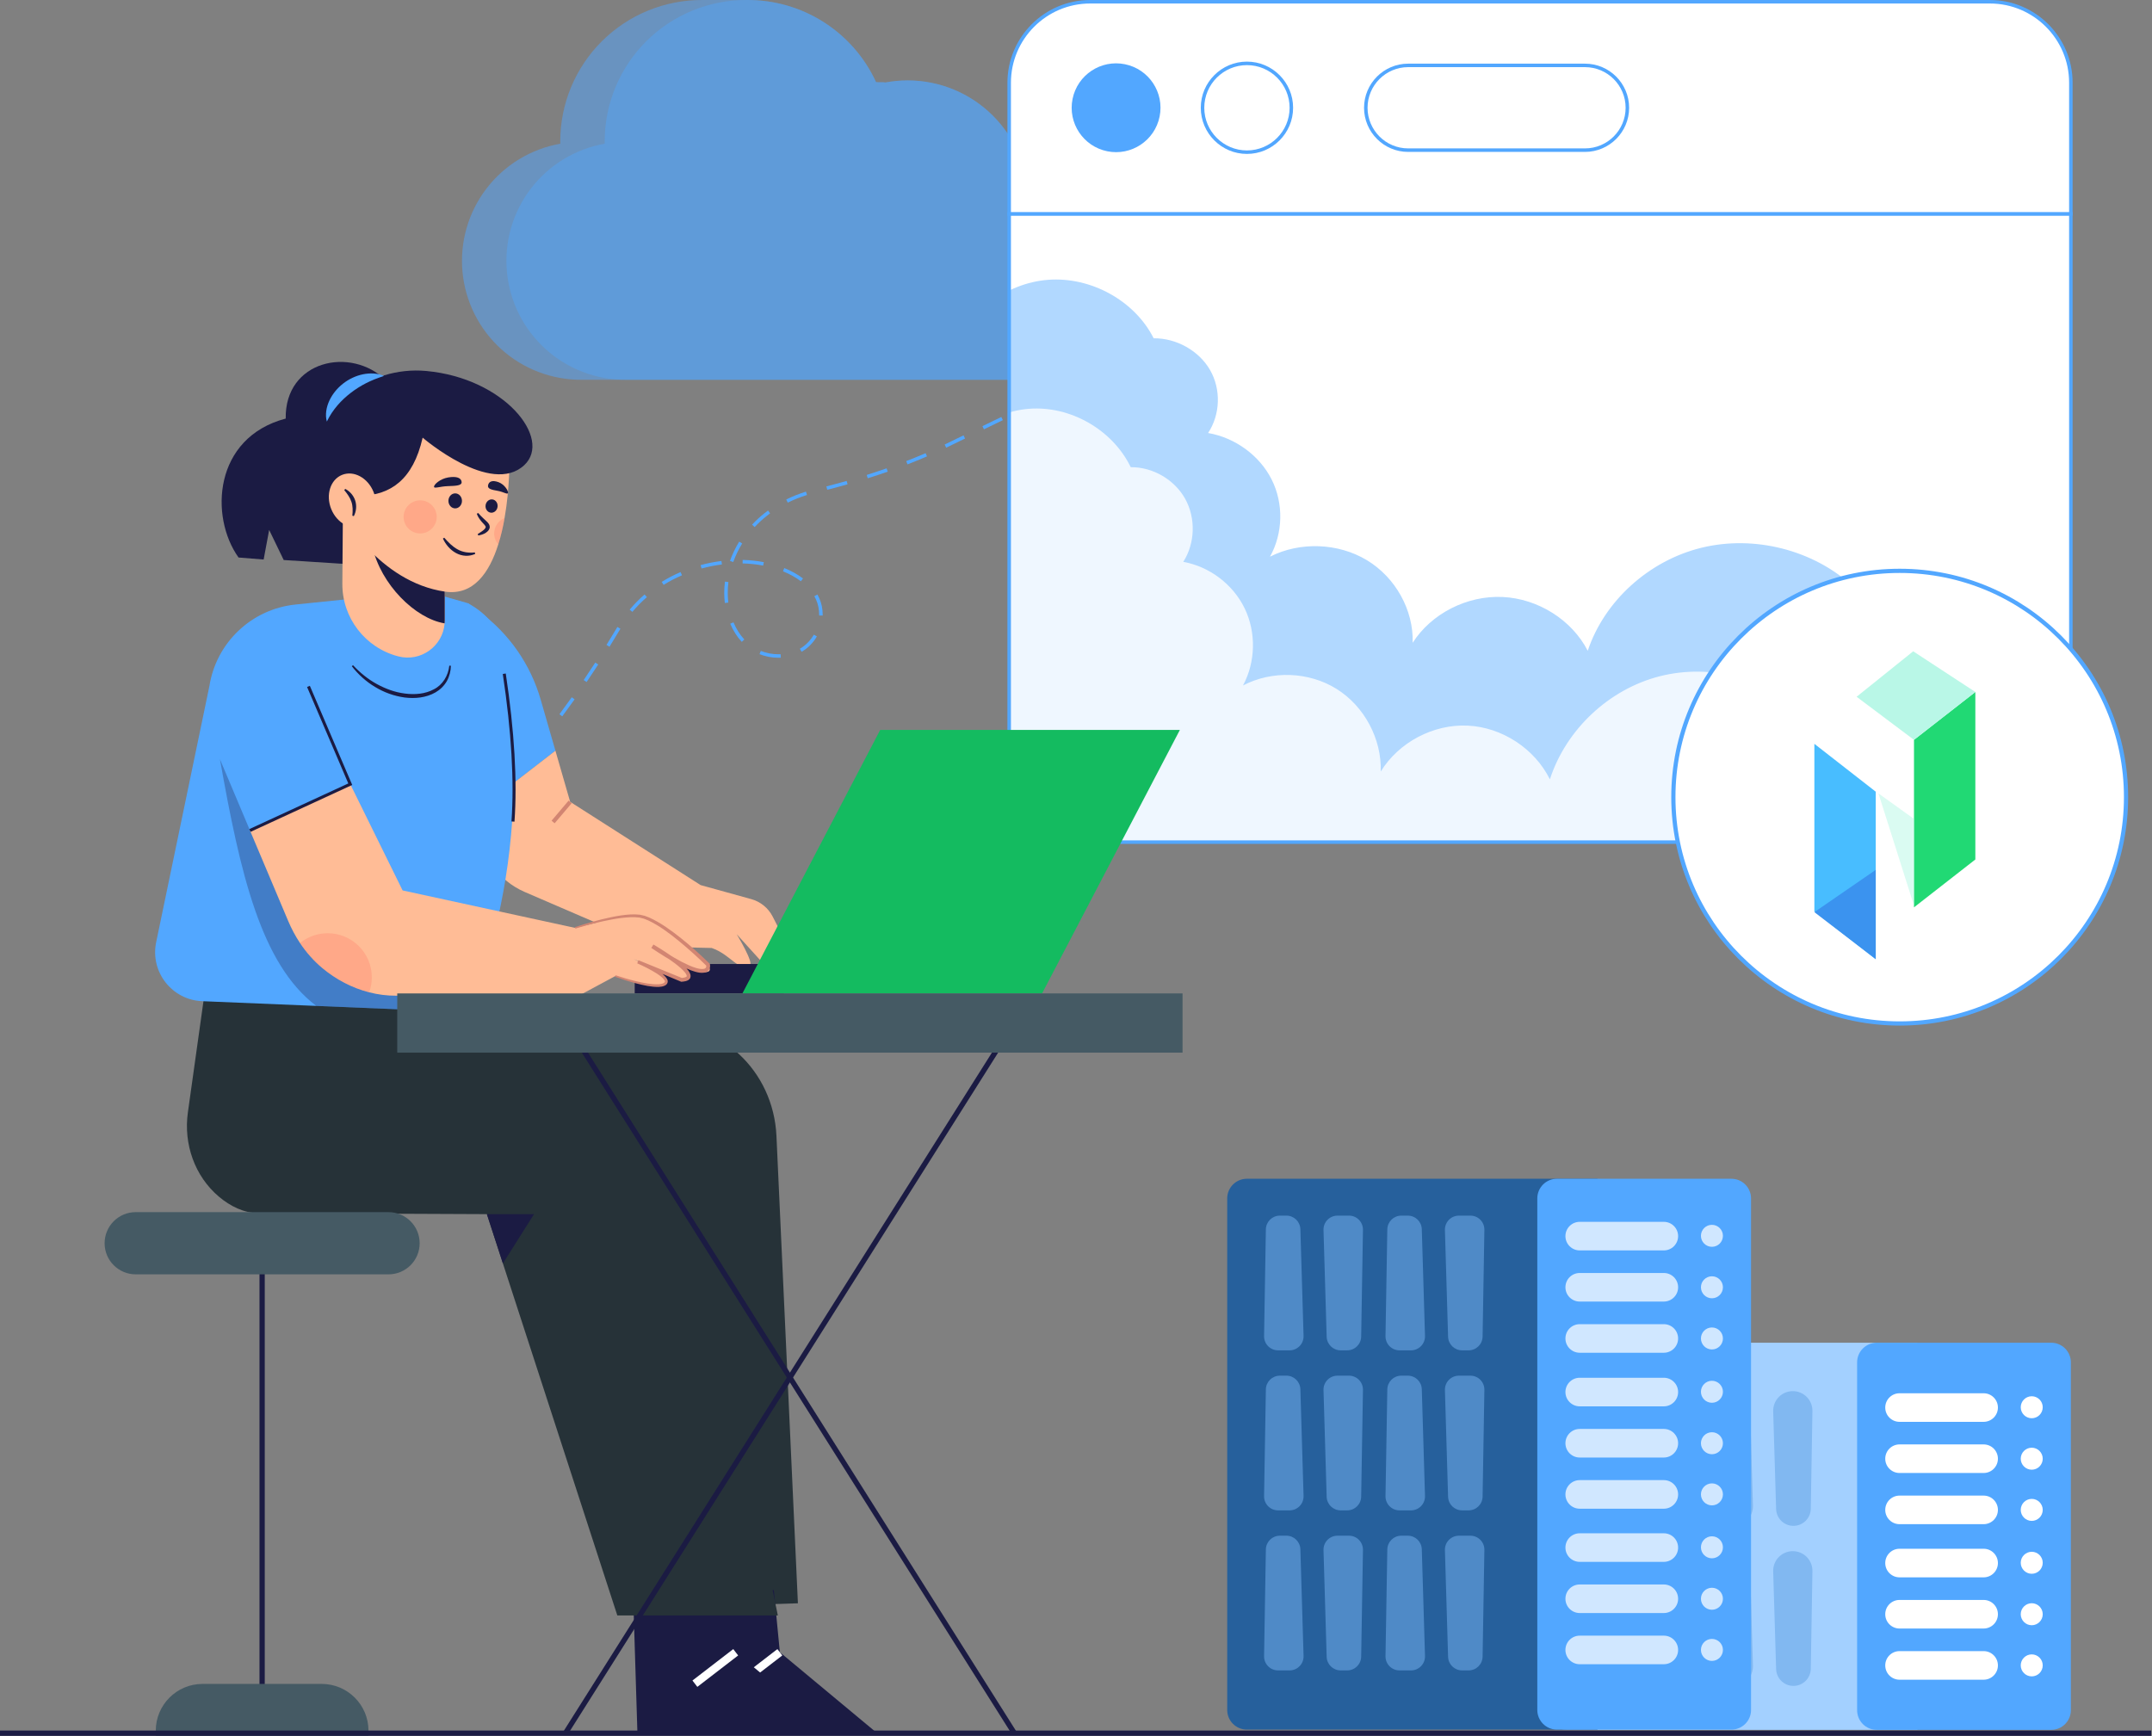
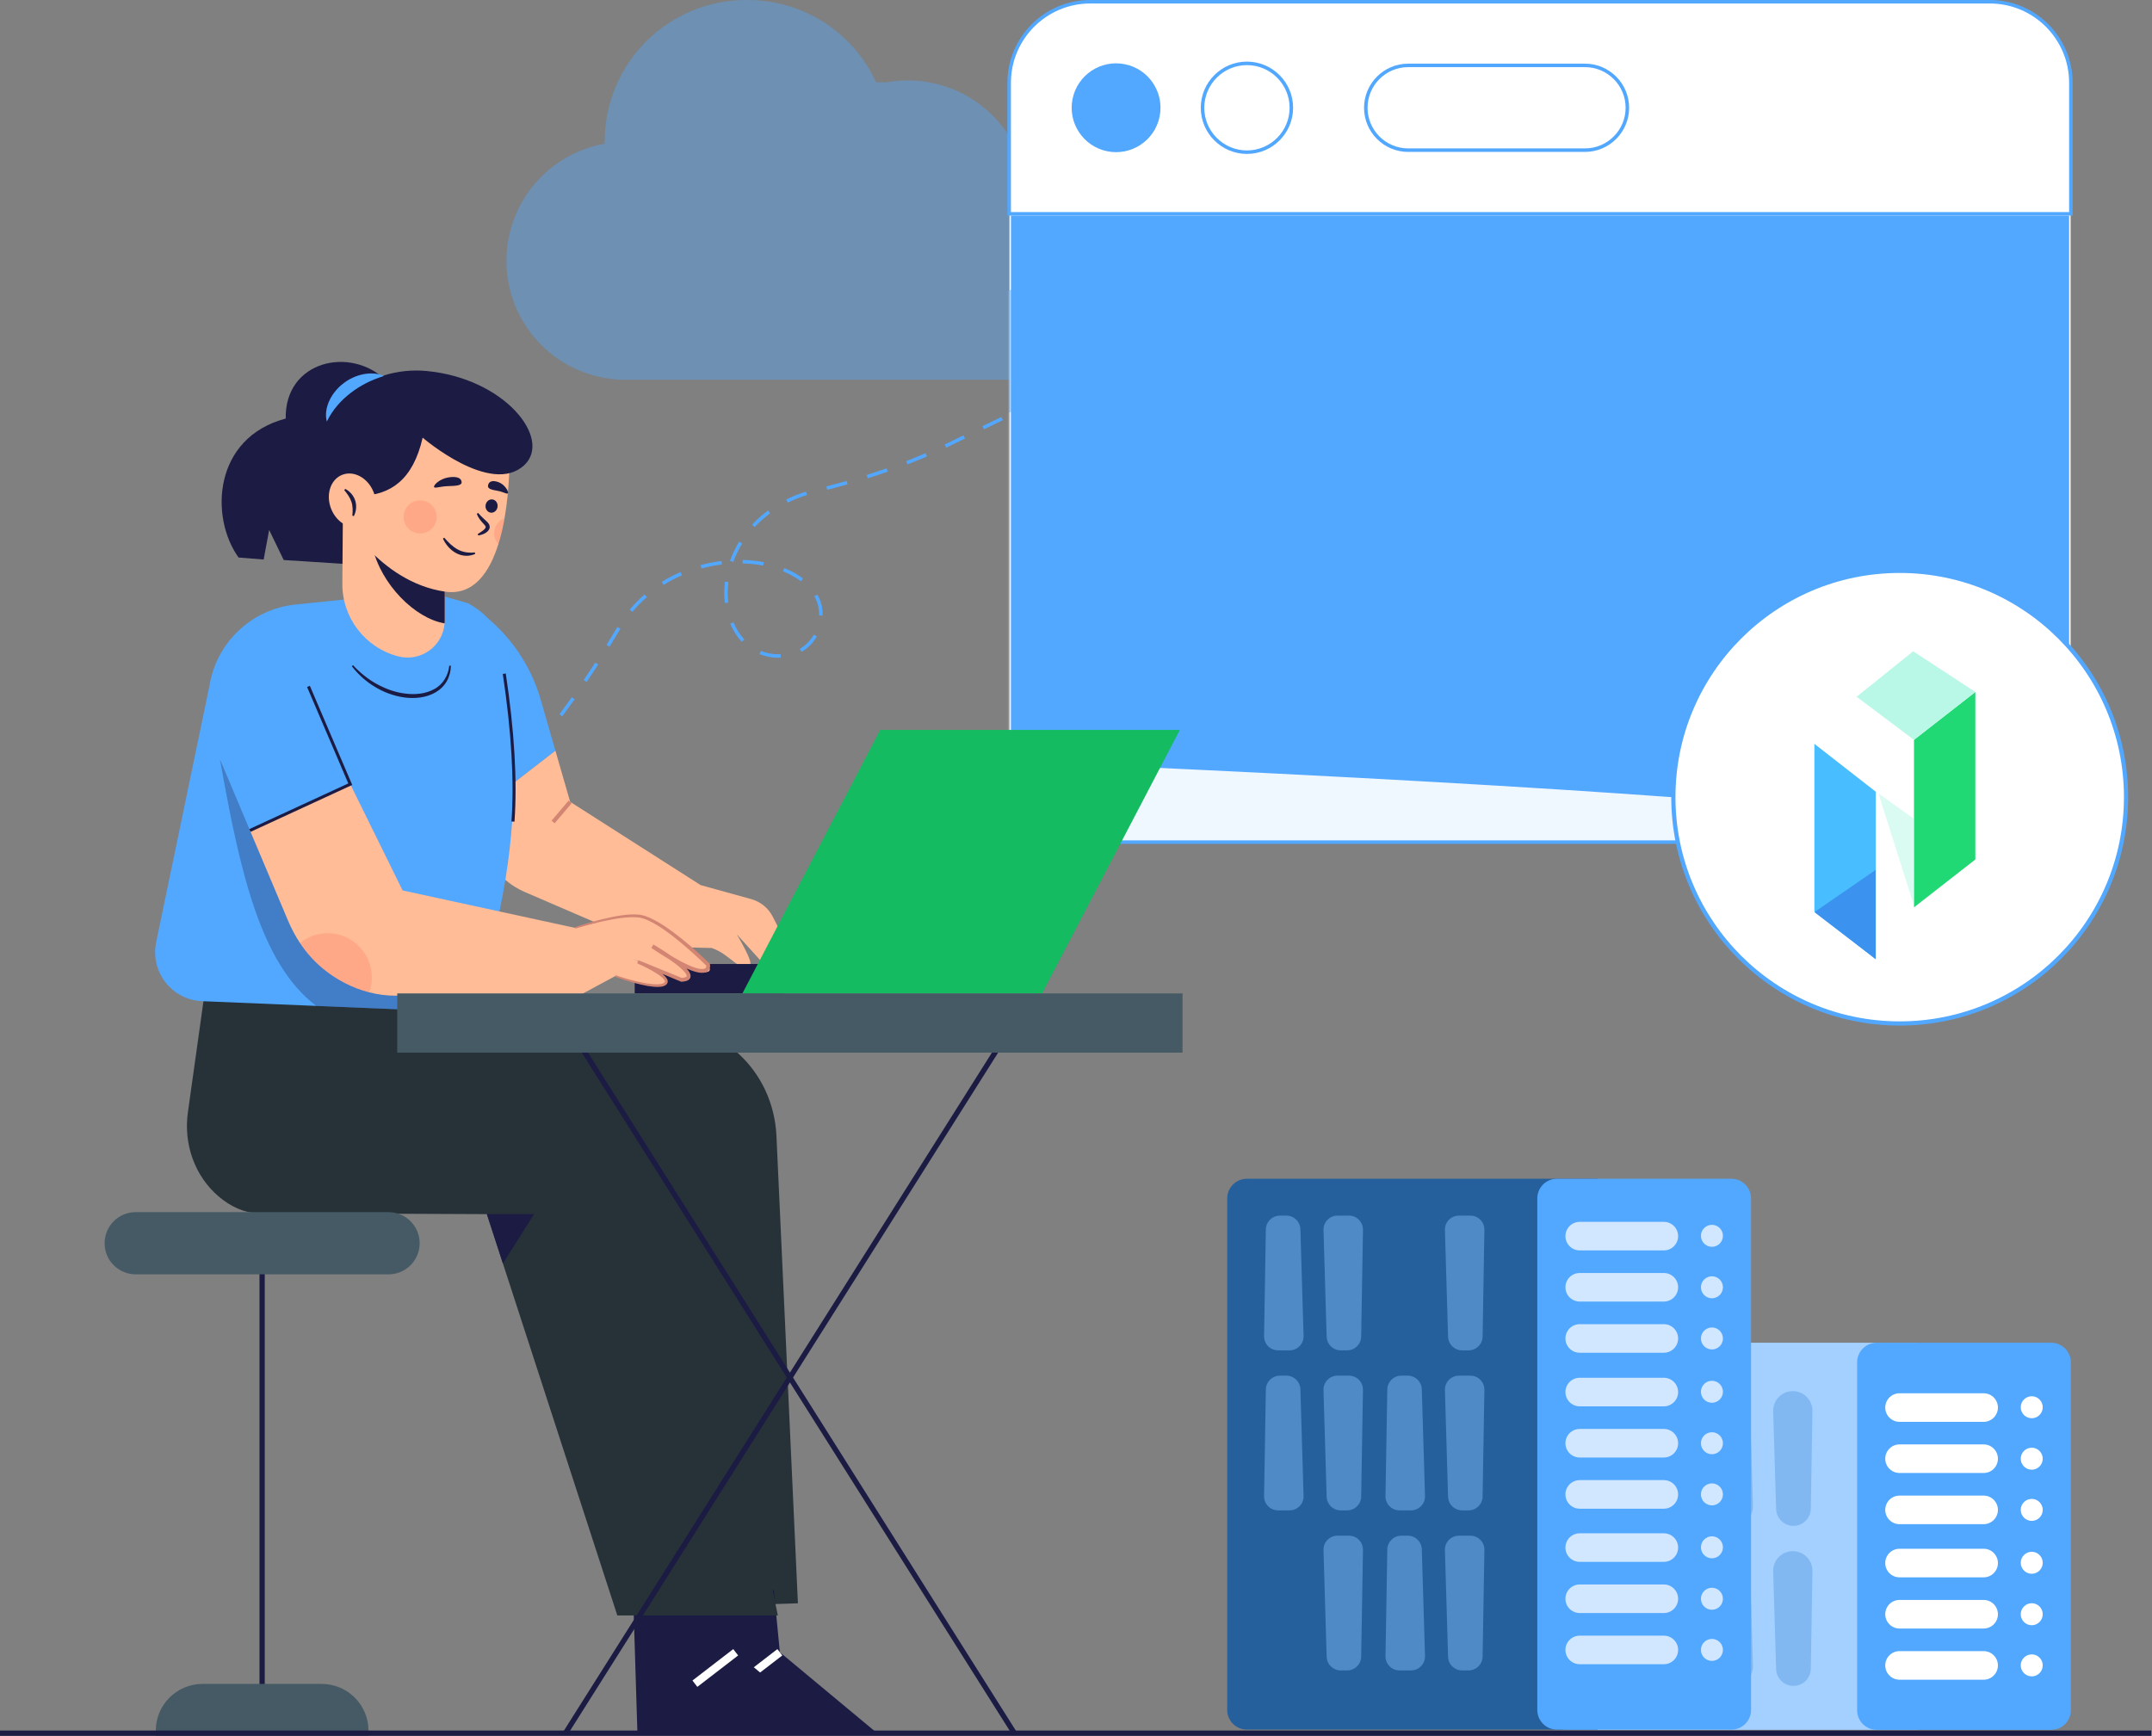
<svg xmlns="http://www.w3.org/2000/svg" width="1537" height="1240" viewBox="0 0 1537 1240" fill="none">
  <rect x="0" y="0" width="1537" height="1240" fill="#808080" stroke="none" />
-   <path opacity="0.5" d="M732.464 161.621C733.732 155.663 734.37 149.588 734.369 143.497C734.369 132.195 732.143 121.004 727.818 110.562C723.493 100.121 717.153 90.633 709.162 82.642C701.17 74.65 691.683 68.311 681.241 63.986C670.8 59.661 659.609 57.435 648.307 57.435C642.973 57.441 637.65 57.933 632.405 58.907C630.212 58.503 627.99 58.907 625.71 58.647C617.598 41.022 604.572 26.114 588.195 15.711C571.818 5.308 552.786 -0.146 533.385 0.003H501.639C488.352 -0.062 475.183 2.496 462.886 7.529C450.589 12.562 439.406 19.971 429.978 29.333C420.549 38.695 413.06 49.825 407.939 62.085C402.819 74.346 400.167 87.496 400.137 100.783C400.137 101.534 400.137 101.909 400.137 102.659C379.142 106.367 360.309 117.833 347.374 134.78C334.439 151.728 328.348 172.919 330.31 194.148C332.272 215.377 342.143 235.093 357.965 249.383C373.787 263.673 394.403 271.493 415.722 271.29H727.413C741.956 271.952 756.167 266.81 766.918 256.995C777.67 247.179 784.082 233.495 784.744 218.952C785.406 204.409 780.264 190.198 770.449 179.447C760.634 168.695 746.949 162.283 732.406 161.621H732.464Z" fill="#52A7FF" />
  <path opacity="0.4" d="M732.462 161.621C733.73 155.663 734.368 149.588 734.366 143.497C734.366 132.195 732.14 121.004 727.815 110.562C723.49 100.121 717.151 90.633 709.16 82.642C701.168 74.65 691.681 68.311 681.239 63.986C670.798 59.661 659.607 57.435 648.305 57.435C642.971 57.441 637.648 57.933 632.403 58.907C630.21 58.503 627.987 58.907 625.707 58.647C617.596 41.022 604.57 26.114 588.193 15.711C571.816 5.308 552.784 -0.146 533.383 0.003V0.003C520.096 -0.062 506.927 2.496 494.63 7.529C482.334 12.562 471.15 19.971 461.722 29.333C452.293 38.695 444.804 49.825 439.683 62.085C434.563 74.346 431.912 87.496 431.881 100.783C431.881 101.534 431.881 101.909 431.881 102.659C410.886 106.367 392.053 117.833 379.118 134.78C366.183 151.728 360.092 172.919 362.054 194.148C364.016 215.377 373.887 235.093 389.709 249.383C405.531 263.673 426.147 271.493 447.466 271.29H727.411C741.954 271.952 756.165 266.81 766.916 256.995C777.668 247.179 784.08 233.495 784.742 218.952C785.404 204.409 780.262 190.198 770.447 179.447C760.631 168.695 746.947 162.283 732.404 161.621H732.462Z" fill="#52A7FF" />
  <path d="M320.91 600.57L319.18 598.76L330.03 588.41L331.76 590.22L320.91 600.57ZM342.58 579.8L340.82 578.02C344.35 574.55 347.88 570.97 351.34 567.37L353.14 569.1C349.67 572.71 346.12 576.31 342.58 579.8ZM363.41 558.12L361.56 556.44C364.88 552.8 368.22 549.03 371.49 545.24L373.38 546.88C370.09 550.69 366.74 554.47 363.41 558.13V558.12ZM383.06 535.37L381.13 533.78C384.25 529.98 387.4 526.05 390.48 522.1L392.45 523.64C389.35 527.61 386.19 531.55 383.06 535.37ZM401.56 511.68L399.56 510.19C402.49 506.25 405.46 502.17 408.36 498.08L410.4 499.53C407.48 503.64 404.51 507.73 401.57 511.69L401.56 511.68ZM418.96 487.18L416.89 485.78C419.69 481.65 422.45 477.49 425.16 473.3L427.26 474.66C424.54 478.86 421.77 483.04 418.96 487.19V487.18ZM555.93 469.85C551.32 469.85 546.66 468.96 542.46 467.28L543.39 464.96C547.3 466.52 551.63 467.35 555.93 467.35C556.55 467.29 557.01 467.34 557.55 467.31L557.67 469.81C557.09 469.84 556.4 469.81 555.93 469.85ZM572.53 465.58L571.28 463.42C575.4 461.04 578.84 457.56 581.25 453.35L583.42 454.59C580.8 459.19 577.03 462.99 572.53 465.58ZM435.31 461.97L433.19 460.65C435.82 456.41 438.41 452.14 440.96 447.85L443.11 449.13C440.55 453.44 437.95 457.72 435.31 461.97ZM529.79 458.49C526.43 454.87 523.66 450.51 521.56 445.52L523.86 444.55C525.84 449.27 528.45 453.38 531.62 456.79L529.79 458.49ZM587.56 439.69L585.06 439.64V438.97C585.06 435.22 584.3 431.55 582.86 428.35C582.48 427.51 582.07 426.7 581.62 425.91L583.8 424.68C584.29 425.54 584.74 426.42 585.14 427.32C586.73 430.84 587.57 434.87 587.57 438.97V439.69H587.56ZM451.65 437.07L449.73 435.46C452.97 431.59 456.56 427.95 460.38 424.64L462.02 426.53C458.3 429.75 454.81 433.3 451.65 437.07ZM517.69 430.72C517.41 428.35 517.26 425.92 517.26 423.49C517.26 420.84 517.43 418.14 517.77 415.46L520.25 415.77C519.92 418.35 519.76 420.95 519.76 423.49C519.76 425.82 519.9 428.15 520.17 430.42L517.69 430.72ZM473.94 417.78L472.62 415.65C476.86 413.02 481.39 410.67 486.08 408.65L487.07 410.95C482.49 412.92 478.08 415.22 473.94 417.78ZM572 415.2C568.36 412.43 564.06 410.04 559.23 408.09L560.16 405.77C565.21 407.8 569.7 410.31 573.51 413.21L572 415.2ZM501.06 406.07L500.4 403.66C505.28 402.33 510.29 401.34 515.28 400.72L515.59 403.2C510.72 403.81 505.83 404.77 501.06 406.07ZM545.07 404C540.33 403.1 535.39 402.58 530.37 402.46L530.43 399.96C535.58 400.09 540.66 400.62 545.53 401.55L545.06 404.01L545.07 404ZM523.7 401.47L521.35 400.63C523.06 395.89 525.28 391.27 527.95 386.9L530.08 388.21C527.49 392.43 525.35 396.89 523.7 401.48V401.47ZM538.98 376.47L537.15 374.77C537.88 373.99 538.62 373.22 539.39 372.46C542.18 369.69 545.26 367.07 548.54 364.68L550.02 366.7C546.84 369.03 543.86 371.56 541.15 374.25C540.41 374.98 539.69 375.73 538.98 376.48V376.47ZM562.64 359.04L561.53 356.8C566.05 354.56 570.8 352.67 575.64 351.19L576.37 353.58C571.65 355.02 567.03 356.86 562.64 359.04ZM590.84 349.86L590.22 347.44C595.11 346.19 599.97 344.88 604.67 343.54L605.35 345.94C600.63 347.28 595.75 348.6 590.84 349.85V349.86ZM619.76 341.64L619.01 339.25C623.83 337.73 628.61 336.15 633.21 334.54L634.04 336.9C629.42 338.51 624.61 340.11 619.77 341.63L619.76 341.64ZM648.15 331.71L647.25 329.38C651.93 327.56 656.59 325.66 661.09 323.72L662.08 326.01C657.55 327.96 652.86 329.88 648.16 331.71H648.15ZM675.77 319.78L674.69 317.53L688.18 310.98L689.27 313.23L675.77 319.79V319.78ZM702.76 306.67L701.67 304.42L715.16 297.86L716.25 300.11L702.76 306.67ZM729.74 293.55L728.65 291.3L742.14 284.74L743.23 286.99L729.74 293.55ZM756.72 280.43L755.63 278.18L769.12 271.62L770.21 273.87L756.72 280.43ZM783.7 267.31L782.61 265.06L796.1 258.5L797.19 260.75L783.7 267.31Z" fill="#52A7FF" />
  <mask id="mask0_3062_8807" style="mask-type:luminance" maskUnits="userSpaceOnUse" x="720" y="152" width="760" height="450">
    <path d="M720.78 543.67C720.78 575.62 746.68 601.52 778.63 601.52H1421.2C1453.15 601.52 1479.05 575.62 1479.05 543.67V152.72H720.78V543.68V543.67Z" fill="white" />
  </mask>
  <g mask="url(#mask0_3062_8807)">
    <path d="M720.78 543.67C720.78 575.62 746.68 601.52 778.63 601.52H1421.2C1453.15 601.52 1479.05 575.62 1479.05 543.67V152.72H720.78V543.68V543.67Z" fill="white" />
    <path d="M681.101 252.41C689.961 223.99 718.011 202.18 748.641 199.87C779.281 197.56 810.551 214.9 823.961 241.64C840.261 241.49 856.331 250.53 864.251 264.31C872.171 278.09 871.611 296.03 862.851 309.3C882.271 312.66 899.691 325.44 908.281 342.6C916.871 359.76 916.401 380.88 907.061 397.64C928.431 386.78 955.751 387.77 976.251 400.14C996.751 412.52 1009.67 435.82 1008.95 459.16C1022.26 438.28 1047.78 425.27 1073.15 426.43C1098.52 427.59 1122.71 442.86 1133.99 464.86C1145.9 429.22 1177.66 400.46 1215.23 391.26C1252.81 382.07 1294.96 392.75 1323.08 418.59C1365.37 425.21 1396.2 471.13 1385.18 511.1C1408.03 530.01 1419.7 560.74 1414.93 589.41C1410.15 618.07 1389.09 643.67 1361.27 654.62L633.581 654.15L571.551 376.52L681.091 252.4L681.101 252.41Z" fill="#B1D8FF" />
    <g opacity="0.8">
      <path d="M669.561 344.61C678.151 316.18 705.261 294.35 734.861 292.01C764.461 289.68 794.661 306.99 807.591 333.72C823.341 333.56 838.861 342.58 846.501 356.36C854.141 370.14 853.591 388.08 845.111 401.35C863.871 404.7 880.691 417.46 888.981 434.62C897.271 451.78 896.801 472.89 887.761 489.66C908.411 478.78 934.811 479.75 954.611 492.11C974.411 504.47 986.871 527.77 986.161 551.1C999.031 530.21 1023.7 517.18 1048.21 518.32C1072.72 519.46 1096.07 534.71 1106.96 556.7C1118.49 521.06 1149.2 492.26 1185.51 483.04C1221.82 473.82 1262.54 484.47 1289.69 510.29C1330.54 516.87 1360.29 562.77 1349.61 602.75C1371.67 621.64 1382.93 652.36 1378.29 681.03C1373.65 709.7 1353.28 735.31 1326.4 746.28L623.351 746.39L563.641 468.81L669.571 344.61H669.561Z" fill="white" />
    </g>
  </g>
-   <path d="M1421.2 602.78H778.63C746.04 602.78 719.53 576.27 719.53 543.68V151.47H1480.3V543.68C1480.3 576.27 1453.79 602.78 1421.2 602.78ZM722.03 153.97V543.68C722.03 574.89 747.42 600.28 778.63 600.28H1421.2C1452.41 600.28 1477.8 574.89 1477.8 543.68V153.97H722.03Z" fill="#52A7FF" />
+   <path d="M1421.2 602.78H778.63C746.04 602.78 719.53 576.27 719.53 543.68V151.47V543.68C1480.3 576.27 1453.79 602.78 1421.2 602.78ZM722.03 153.97V543.68C722.03 574.89 747.42 600.28 778.63 600.28H1421.2C1452.41 600.28 1477.8 574.89 1477.8 543.68V153.97H722.03Z" fill="#52A7FF" />
  <path d="M1421.2 1.25H778.63C746.68 1.25 720.78 27.14 720.78 59.1V152.72H1479.05V59.1C1479.05 27.14 1453.15 1.25 1421.2 1.25Z" fill="white" />
  <path d="M1480.3 153.97H719.53V59.1C719.53 26.51 746.04 0 778.63 0H1421.2C1453.79 0 1480.3 26.51 1480.3 59.1V153.97ZM722.03 151.47H1477.8V59.1C1477.8 27.89 1452.41 2.5 1421.2 2.5H778.63C747.42 2.5 722.03 27.89 722.03 59.1V151.47Z" fill="#52A7FF" />
  <path d="M828.216 83.275C831.7 66.106 820.606 49.364 803.437 45.881C786.269 42.397 769.527 53.491 766.043 70.66C762.559 87.828 773.653 104.57 790.822 108.054C807.99 111.537 824.732 100.444 828.216 83.275Z" fill="#52A7FF" />
  <path d="M913.018 99.407C925.405 87.019 925.405 66.936 913.018 54.548C900.63 42.161 880.546 42.161 868.159 54.548C855.772 66.936 855.771 87.019 868.159 99.407C880.546 111.794 900.63 111.794 913.018 99.407Z" fill="white" />
  <path d="M890.59 109.95C872.41 109.95 857.62 95.16 857.62 76.98C857.62 58.8 872.41 44.01 890.59 44.01C908.77 44.01 923.56 58.8 923.56 76.98C923.56 95.16 908.77 109.95 890.59 109.95ZM890.59 46.52C873.79 46.52 860.12 60.19 860.12 76.99C860.12 93.79 873.79 107.46 890.59 107.46C907.39 107.46 921.06 93.79 921.06 76.99C921.06 60.19 907.39 46.52 890.59 46.52Z" fill="#52A7FF" />
  <path d="M1132.03 46.71H1005.74C989.023 46.71 975.471 60.262 975.471 76.98V76.99C975.471 93.708 989.023 107.26 1005.74 107.26H1132.03C1148.75 107.26 1162.3 93.708 1162.3 76.99V76.98C1162.3 60.262 1148.75 46.71 1132.03 46.71Z" fill="white" />
  <path d="M1132.03 108.51H1005.75C988.37 108.51 974.23 94.37 974.23 76.99C974.23 59.61 988.37 45.47 1005.75 45.47H1132.03C1149.41 45.47 1163.55 59.61 1163.55 76.99C1163.55 94.37 1149.41 108.51 1132.03 108.51ZM1005.75 47.96C989.75 47.96 976.73 60.98 976.73 76.98C976.73 92.98 989.75 106 1005.75 106H1132.03C1148.03 106 1161.05 92.98 1161.05 76.98C1161.05 60.98 1148.03 47.96 1132.03 47.96H1005.75Z" fill="#52A7FF" />
  <path d="M386.13 499.63C378.89 474.55 363.58 452.56 342.57 437.07L334.13 430.85L341.29 579.09L396.69 536.23L386.13 499.63Z" fill="#52A7FF" />
  <path d="M564.16 678.809L551.85 654.709C548.73 648.609 543.2 644.089 536.59 642.259L500.38 632.229L407.22 572.749L396.69 536.239L341.29 579.099L341.79 589.509C342.8 610.399 355.61 628.879 374.81 637.169L465.27 676.189L508.27 677.149C522.12 681.929 526.9 693.869 535.5 689.569C538.7 687.969 526.18 667.349 526.18 667.349L546.96 690.279L564.16 678.809Z" fill="#FFBC96" />
  <path d="M406.121 571.883L393.945 586.221L396.133 588.079L408.309 573.741L406.121 571.883Z" fill="#D28572" />
  <path d="M402.13 738.85L469.91 732.87C514.03 728.97 552.41 764.6 554.56 811.45L569.88 1145.26L476.38 1148.17L402.13 738.85Z" fill="#263238" />
  <path d="M483.9 1144.85L486.76 1237.06H625.31L556.99 1180.21L552.69 1135.78L483.9 1144.85Z" fill="#1B1B43" />
  <path d="M555.232 1177.97L526.088 1200.42L529.585 1204.96L558.729 1182.51L555.232 1177.97Z" fill="white" />
  <path d="M452.37 1144.85L455.23 1237.06H593.78L525.46 1180.21L521.16 1135.78L452.37 1144.85Z" fill="#1B1B43" />
  <path d="M523.705 1177.97L494.561 1200.42L498.058 1204.96L527.202 1182.51L523.705 1177.97Z" fill="white" />
  <path d="M555.56 1153.93H440.9L359.18 902.48L347.74 867.28L184.35 866.56C174.26 866.42 164.6 861.74 156.4 854.84C139.03 840.19 131.03 817.17 134.18 794.67L148.51 692.42L391.25 723.98C437.29 729.97 474.46 764.43 483.92 809.86L555.55 1153.93H555.56Z" fill="#263238" />
  <path d="M381.42 867.28L359.18 902.48L347.74 867.28H381.42Z" fill="#1B1B43" />
  <path d="M351.41 673.91C350.23 678.64 349 683.37 347.74 688.13L339.14 723.24L225.91 718.54L144.39 715.16C122.78 714.27 107.13 694.21 111.54 673.02L149.55 490.11C154.42 459.01 179.68 435.07 211.01 431.83L304.03 422.26L334.13 430.86C363.51 446.63 363.54 475.2 364.94 493.92C371.1 575.84 363.51 625.46 351.41 673.91Z" fill="#52A7FF" />
  <path opacity="0.3" d="M274.64 668.06C273.46 672.79 349 683.37 347.74 688.13L339.14 723.24L225.91 718.54C186.35 688.7 171.53 623.77 157.11 542.42L274.64 668.06Z" fill="#1B1B43" />
  <path d="M252.14 475.17C257.1 480.49 262.75 485.12 269.06 488.58C275.35 492.04 282.19 494.57 289.28 495.41C296.29 496.33 303.7 495.73 309.85 492.39C316.14 489.26 320.15 482.65 320.9 475.49L322.02 475.56C321.98 479.3 321.04 483.1 319.17 486.47C317.29 489.84 314.42 492.63 311.08 494.56C304.34 498.46 296.35 499.16 288.91 498.22C281.43 497.18 274.23 494.57 267.84 490.67C261.41 486.84 255.79 481.74 251.27 475.88L252.13 475.16L252.14 475.17Z" fill="#1B1B43" />
  <path d="M367.44 586.92L365.3 586.77C367.36 557.93 365.27 522.49 359.1 481.42L361.23 481.1C367.43 522.32 369.52 557.92 367.45 586.92H367.44Z" fill="#1B1B43" />
  <path d="M559.86 688.6H453.32V709.62H559.86V688.6Z" fill="#1B1B43" />
  <path d="M744.27 709.62H530.24L628.66 521.39H842.69L744.27 709.62Z" fill="#14BB60" />
  <path d="M275.72 271.76C250.64 247.04 203.34 257.43 204.06 298.99C152.46 312.61 149.6 369.22 170.38 398.24L188.3 399.67L192.24 378.53L202.63 400.03L252.79 403.25L275.72 271.75V271.76Z" fill="#1B1B43" />
  <path d="M317.64 364.21V443.18C317.64 443.9 317.61 444.58 317.55 445.27C316.32 461.52 300.58 473.02 284.5 468.86C260.79 462.73 244.31 441.28 244.51 416.8L244.91 364.2H317.63L317.64 364.21Z" fill="#FFBC96" />
  <path d="M317.64 398.35V443.18C317.64 443.9 317.61 444.58 317.55 445.27C296.42 441.8 272 417.35 266.04 390.72L317.64 398.34V398.35Z" fill="#1B1B43" />
  <path d="M360.38 370.06C359.29 376.34 357.83 382.76 355.88 388.86C349.57 408.9 338.25 425.52 317.98 422.63C270.34 415.81 243.82 366.73 243.82 366.73L276.41 329.47L298.28 300.06L363.84 328.38C363.84 328.38 364.18 348.42 360.37 370.06H360.38Z" fill="#FFBC96" />
  <path d="M257.92 354.18C278.83 353.51 295 342.86 301.87 312.62C301.87 312.62 350.6 354.66 374.49 332.21C394.49 313.41 360.56 270.15 304.39 264.99C283.93 263.11 263.53 269.5 247.5 282.35C220.28 304.16 217.67 354.9 243.12 372.46L257.93 354.19L257.92 354.18Z" fill="#1B1B43" />
  <path d="M233.44 301.15C232.07 296.21 233.09 290.74 235.3 286.03C237.54 281.29 240.99 277.15 245.11 273.95C249.23 270.74 254.07 268.45 259.15 267.38C264.22 266.34 269.6 266.5 274.28 268.54C269.44 270.1 265.26 271.75 261.32 273.78C257.39 275.79 253.77 278.12 250.37 280.74C246.98 283.37 243.83 286.29 241 289.6C238.15 292.93 235.65 296.58 233.43 301.14L233.44 301.15Z" fill="#52A7FF" />
  <path d="M258.991 375.777C267.348 372.431 270.845 361.531 266.801 351.43C262.757 341.33 252.703 335.854 244.346 339.2C235.989 342.546 232.492 353.447 236.536 363.547C240.58 373.648 250.633 379.124 258.991 375.777Z" fill="#FFBC96" />
  <path d="M251.649 368.35C252.009 364.86 252.029 361.55 251.019 358.52C250.029 355.47 248.099 352.81 245.869 350.08L246.569 349.21C249.809 350.9 252.559 353.92 253.729 357.65C254.909 361.38 254.399 365.44 252.719 368.68L251.649 368.36V368.35Z" fill="#1B1B43" />
-   <path d="M329.95 357.78C329.95 360.74 327.78 363.14 325.11 363.14C322.44 363.14 320.27 360.74 320.27 357.78C320.27 354.82 322.44 352.42 325.11 352.42C327.78 352.42 329.95 354.82 329.95 357.78Z" fill="#1B1B43" />
  <path d="M355.37 362C355.05 364.61 352.87 366.5 350.51 366.21C348.15 365.92 346.49 363.56 346.81 360.95C347.13 358.34 349.31 356.45 351.67 356.74C354.03 357.03 355.69 359.39 355.37 362Z" fill="#1B1B43" />
  <path d="M329.71 344.33C329.9 346.83 325.9 347.07 320 347.25C314.1 347.43 310.02 349.25 309.98 347.67C309.94 346.09 314.3 342.02 320.12 341.04C326.12 340.03 329.49 341.36 329.72 344.34L329.71 344.33Z" fill="#1B1B43" />
  <path d="M348.56 346.74C348.13 349.21 351.07 349.84 355.43 350.61C359.79 351.37 362.61 353.59 362.83 352.03C363.05 350.47 360.28 345.99 356.07 344.43C351.73 342.82 349.08 343.81 348.56 346.75V346.74Z" fill="#1B1B43" />
  <path d="M341.54 366.45C342.66 367.82 343.9 369 345.18 370.22L347.11 372.02C347.78 372.63 348.5 373.29 349.15 374.3C349.47 374.81 349.72 375.47 349.76 376.21C349.82 376.96 349.58 377.68 349.28 378.24C348.62 379.35 347.83 380 346.97 380.57C345.26 381.7 343.4 382.16 341.61 382.51L341.19 381.47C342.73 380.47 344.27 379.58 345.46 378.55C346.03 378.04 346.59 377.42 346.79 376.95C347.01 376.47 346.95 376.31 346.68 375.75C346.04 374.71 344.42 373.31 343.36 371.86C342.2 370.42 341.16 368.78 340.54 366.98L341.52 366.44L341.54 366.45Z" fill="#1B1B43" />
  <path d="M317.28 384.09C320.21 387.43 323.26 390.52 326.93 392.49C330.57 394.51 334.73 395.08 339.12 394.6L339.42 395.68C337.3 396.62 334.91 397.13 332.49 396.99C330.07 396.89 327.68 396.16 325.58 394.99C321.35 392.64 318.23 388.84 316.35 384.69L317.29 384.09H317.28Z" fill="#1B1B43" />
  <path opacity="0.2" d="M300.09 381.051C306.623 381.051 311.92 375.754 311.92 369.221C311.92 362.687 306.623 357.391 300.09 357.391C293.556 357.391 288.26 362.687 288.26 369.221C288.26 375.754 293.556 381.051 300.09 381.051Z" fill="#FE5B52" />
  <path opacity="0.2" d="M360.38 370.061C359.29 376.341 357.83 382.761 355.88 388.861C354.05 386.771 352.93 384.041 352.93 381.031C352.93 376.041 356.03 371.801 360.38 370.051V370.061Z" fill="#FE5B52" />
  <path d="M225.44 509.92L157.12 542.41L178.54 593.2L250.18 560.16L225.44 509.92Z" fill="#52A7FF" />
  <path d="M478.5 686.07C476.61 685.12 475.42 684.49 475.42 684.49L476.1 683.14C476.1 683.14 477.36 683.75 479.19 684.73L478.49 686.07H478.5Z" fill="#C5C5FF" />
  <path d="M506.83 693.14C504.62 697.5 487.71 689.79 479.83 685.92C485.94 689.3 496.46 695.95 491.78 699.59C488.02 702.49 479.71 696.32 452.48 685.03C456.61 686.98 480.94 698.56 474.81 702.95C468.13 707.71 439.47 697.22 439.47 697.22L414.62 710.58H385.96L282.82 711.24C276.34 711.27 269.92 710.44 263.7 708.83C251.46 705.71 239.94 699.63 230.16 691.46C224 686.3 218.69 680.25 214.25 673.6C210.93 668.61 208.09 663.25 205.74 657.66L178.54 593.22L250.17 560.17L287.55 636.05L410.81 662.82L445.21 654.22C452.61 652.36 463.07 655.48 469.58 659.47C485.46 669.19 508.91 688.99 506.84 693.15L506.83 693.14Z" fill="#FFBC96" />
  <path opacity="0.2" d="M265.56 698.16C265.56 701.92 264.9 705.5 263.7 708.82C251.46 705.7 239.94 699.62 230.16 691.45C224 686.29 218.69 680.24 214.25 673.59C219.67 669.23 226.55 666.62 234.03 666.62C251.46 666.62 265.56 680.72 265.56 698.15V698.16Z" fill="#FE5B52" />
  <path d="M410.63 662.27C419.18 659.43 427.84 656.98 436.68 655.13C441.1 654.22 445.57 653.48 450.13 653.21C452.41 653.08 454.72 653.13 457.05 653.39C458.2 653.62 459.35 653.92 460.5 654.19C461.59 654.58 462.66 655.02 463.74 655.43C472.12 659.23 479.43 664.67 486.5 670.26C493.56 675.89 500.23 681.94 506.71 688.24L507.01 688.53L507.07 688.9C507.3 690.26 507.14 691.51 506.39 692.78C505.93 693.31 505.45 693.9 504.83 694.15C504.23 694.53 503.63 694.68 503.04 694.77C500.67 695.16 498.59 694.67 496.6 694.14C492.61 693.04 489.06 691.22 485.47 689.47C481.96 687.59 478.5 685.64 475.15 683.54C471.74 681.52 468.5 679.26 465.18 677.11L466.7 674.69C472.56 678.17 478.27 681.82 483.72 685.96C486.43 688.06 489.11 690.21 491.41 693.02C491.96 693.77 492.52 694.52 492.9 695.54C493.11 696.02 493.23 696.63 493.24 697.29C493.19 697.98 492.98 698.71 492.5 699.25C491.6 700.29 490.51 700.65 489.59 700.87C488.63 701.12 487.74 701.17 486.83 701.26L486.55 701.29L486.24 701.16L455.12 688.12L456.05 685.93C460.95 688.19 465.72 690.62 470.27 693.61C472.49 695.2 474.82 696.63 476.46 699.37C476.83 700.06 477.1 701.12 476.72 702.11C476.33 703.07 475.57 703.68 474.87 704.01C473.43 704.74 471.98 704.89 470.59 704.97C465.01 705.1 459.77 703.79 454.58 702.51C449.4 701.14 444.3 699.53 439.27 697.7L439.65 696.65C444.68 698.33 449.8 699.82 454.95 701.05C460.09 702.2 465.38 703.34 470.49 703.08C472.93 702.98 475.83 701.91 474.65 700.3C473.53 698.42 471.22 696.82 469.1 695.41C464.7 692.6 459.91 690.24 455.11 688.11L456.04 685.92L487.27 698.68L486.68 698.58C487.45 698.49 488.24 698.45 488.92 698.25C489.62 698.1 490.19 697.79 490.38 697.55C490.82 697.38 490.23 695.84 489.25 694.68C487.27 692.27 484.65 690.14 482.02 688.13C476.71 684.13 471.01 680.51 465.25 677.14L466.77 674.72C470.07 676.83 473.26 679.11 476.62 681.11C479.93 683.2 483.31 685.13 486.74 686.98C490.2 688.69 493.7 690.48 497.32 691.49C499.1 692 500.99 692.36 502.5 692.1L503.05 692C503.22 691.95 503.32 691.85 503.47 691.79C503.8 691.69 503.9 691.43 504.13 691.27C504.41 690.84 504.53 690.04 504.44 689.46L504.8 690.12C498.46 683.87 491.78 677.87 484.9 672.2C478 666.58 470.8 661.13 462.86 657.41L459.83 656.21C458.8 655.96 457.77 655.67 456.73 655.44C454.6 655.17 452.41 655.1 450.21 655.19C445.8 655.37 441.38 655.98 436.99 656.79C428.21 658.42 419.52 660.67 410.97 663.3L410.62 662.24L410.63 662.27Z" fill="#D28572" />
  <path d="M178.98 594.19L178.08 592.24L248.76 559.62L219.32 490.73L221.3 489.88L251.56 560.7L178.98 594.19Z" fill="#1B1B43" />
  <path d="M189.09 895.939H185.34V1218.9H189.09V895.939Z" fill="#1B1B43" />
  <path d="M277.51 865.85H96.93C84.658 865.85 74.71 875.796 74.71 888.065C74.71 900.334 84.658 910.28 96.93 910.28H277.51C289.782 910.28 299.73 900.334 299.73 888.065C299.73 875.796 289.782 865.85 277.51 865.85Z" fill="#455A64" />
  <path d="M144.66 1202.85H229.78C248.22 1202.85 263.18 1217.82 263.18 1236.25V1239.92H111.26V1236.25C111.26 1217.81 126.23 1202.85 144.66 1202.85Z" fill="#455A64" />
  <path d="M405.704 729.306L402.532 731.307L722.648 1238.66L725.819 1236.66L405.704 729.306Z" fill="#1B1B43" />
  <path d="M722.68 729.36L402.477 1236.66L405.648 1238.66L725.852 731.362L722.68 729.36Z" fill="#1B1B43" />
  <path d="M844.6 709.62H283.72V751.92H844.6V709.62Z" fill="#455A64" />
  <path d="M1536.44 1236.17H0V1239.92H1536.44V1236.17Z" fill="#1B1B43" />
  <path d="M1369.39 1235.66H1118.95C1111.2 1235.66 1104.92 1229.37 1104.92 1221.62V973.163C1104.92 965.416 1111.2 959.127 1118.95 959.127H1369.39V1235.66Z" fill="#A3D0FF" />
  <path d="M1293.3 1077.76C1293.18 1084.52 1287.67 1089.94 1280.91 1089.94V1089.94C1274.22 1089.94 1268.74 1084.62 1268.54 1077.92L1266.45 1008.14C1266.22 1000.24 1272.55 993.708 1280.46 993.708V993.708C1288.29 993.708 1294.6 1000.12 1294.47 1007.95L1293.3 1077.76Z" fill="#81B8F1" />
  <path d="M1225.14 1005.89C1225.26 999.127 1230.77 993.708 1237.53 993.708V993.708C1244.22 993.708 1249.71 999.03 1249.91 1005.72L1251.99 1075.51C1252.22 1083.41 1245.89 1089.94 1237.98 1089.94V1089.94C1230.15 1089.94 1223.84 1083.52 1223.98 1075.69L1225.14 1005.89Z" fill="#81B8F1" />
  <path d="M1206.56 1077.77C1206.44 1084.53 1200.94 1089.94 1194.18 1089.94V1089.94C1187.49 1089.94 1182.01 1084.62 1181.81 1077.93L1179.73 1008.14C1179.49 1000.24 1185.83 993.708 1193.73 993.708V993.708C1201.56 993.708 1207.87 1000.13 1207.74 1007.95L1206.56 1077.77Z" fill="#81B8F1" />
  <path d="M1138.42 1005.88C1138.54 999.127 1144.05 993.708 1150.8 993.708V993.708C1157.5 993.708 1162.98 999.031 1163.18 1005.72L1165.25 1075.52C1165.48 1083.42 1159.15 1089.94 1151.25 1089.94V1089.94C1143.43 1089.94 1137.12 1083.53 1137.25 1075.7L1138.42 1005.88Z" fill="#81B8F1" />
  <path d="M1293.3 1192.08C1293.18 1198.84 1287.67 1204.26 1280.91 1204.26V1204.26C1274.22 1204.26 1268.74 1198.93 1268.54 1192.24L1266.45 1122.45C1266.22 1114.55 1272.55 1108.02 1280.46 1108.02V1108.02C1288.29 1108.02 1294.6 1114.44 1294.47 1122.27L1293.3 1192.08Z" fill="#81B8F1" />
  <path d="M1225.14 1120.2C1225.26 1113.44 1230.77 1108.02 1237.53 1108.02V1108.02C1244.22 1108.02 1249.71 1113.35 1249.91 1120.04L1251.99 1189.83C1252.22 1197.72 1245.89 1204.26 1237.98 1204.26V1204.26C1230.15 1204.26 1223.84 1197.84 1223.98 1190.01L1225.14 1120.2Z" fill="#81B8F1" />
  <path d="M1206.56 1192.09C1206.44 1198.84 1200.94 1204.26 1194.18 1204.26V1204.26C1187.49 1204.26 1182.01 1198.94 1181.81 1192.25L1179.73 1122.45C1179.49 1114.55 1185.83 1108.02 1193.73 1108.02V1108.02C1201.56 1108.02 1207.87 1114.44 1207.74 1122.27L1206.56 1192.09Z" fill="#81B8F1" />
  <path d="M1138.42 1120.2C1138.54 1113.44 1144.05 1108.02 1150.8 1108.02V1108.02C1157.5 1108.02 1162.98 1113.35 1163.18 1120.04L1165.25 1189.84C1165.48 1197.73 1159.15 1204.26 1151.25 1204.26V1204.26C1143.43 1204.26 1137.12 1197.84 1137.25 1190.02L1138.42 1120.2Z" fill="#81B8F1" />
  <path d="M1465.01 959.128H1340.43C1332.67 959.128 1326.39 965.412 1326.39 973.164V1221.62C1326.39 1229.37 1332.67 1235.66 1340.43 1235.66H1465.01C1472.77 1235.66 1479.05 1229.37 1479.05 1221.62V973.164C1479.05 965.412 1472.77 959.128 1465.01 959.128Z" fill="#52A7FF" />
  <path d="M1416.75 1015.64H1356.68C1351.05 1015.64 1346.48 1011.07 1346.48 1005.44C1346.48 999.8 1351.05 995.229 1356.68 995.229H1416.75C1422.38 995.229 1426.95 999.8 1426.95 1005.44C1426.95 1011.07 1422.38 1015.64 1416.75 1015.64Z" fill="white" />
  <path d="M1416.75 1052.18H1356.68C1351.05 1052.18 1346.48 1047.61 1346.48 1041.97C1346.48 1036.34 1351.05 1031.77 1356.68 1031.77H1416.75C1422.38 1031.77 1426.95 1036.34 1426.95 1041.97C1426.95 1047.61 1422.38 1052.18 1416.75 1052.18Z" fill="white" />
  <path d="M1416.75 1088.74H1356.68C1351.05 1088.74 1346.48 1084.17 1346.48 1078.54C1346.48 1072.9 1351.05 1068.33 1356.68 1068.33H1416.75C1422.38 1068.33 1426.95 1072.9 1426.95 1078.54C1426.95 1084.17 1422.38 1088.74 1416.75 1088.74Z" fill="white" />
  <path d="M1458.96 1005.22C1458.96 1009.57 1455.44 1013.07 1451.11 1013.07C1446.78 1013.07 1443.25 1009.55 1443.25 1005.22C1443.25 1000.89 1446.78 997.362 1451.11 997.362C1455.44 997.362 1458.96 1000.89 1458.96 1005.22Z" fill="white" />
  <path d="M1458.96 1041.97C1458.96 1046.33 1455.44 1049.83 1451.11 1049.83C1446.78 1049.83 1443.25 1046.3 1443.25 1041.97C1443.25 1037.64 1446.78 1034.12 1451.11 1034.12C1455.44 1034.12 1458.96 1037.64 1458.96 1041.97Z" fill="white" />
  <path d="M1458.96 1078.53C1458.96 1082.89 1455.44 1086.39 1451.11 1086.39C1446.78 1086.39 1443.25 1082.86 1443.25 1078.53C1443.25 1074.2 1446.78 1070.68 1451.11 1070.68C1455.44 1070.68 1458.96 1074.2 1458.96 1078.53Z" fill="white" />
  <path d="M1416.75 1126.72H1356.68C1351.05 1126.72 1346.48 1122.15 1346.48 1116.51C1346.48 1110.87 1351.05 1106.3 1356.68 1106.3H1416.75C1422.38 1106.3 1426.95 1110.87 1426.95 1116.51C1426.95 1122.15 1422.38 1126.72 1416.75 1126.72Z" fill="white" />
  <path d="M1416.75 1163.28H1356.68C1351.05 1163.28 1346.48 1158.71 1346.48 1153.07C1346.48 1147.43 1351.05 1142.86 1356.68 1142.86H1416.75C1422.38 1142.86 1426.95 1147.43 1426.95 1153.07C1426.95 1158.71 1422.38 1163.28 1416.75 1163.28Z" fill="white" />
  <path d="M1416.75 1199.84H1356.68C1351.05 1199.84 1346.48 1195.27 1346.48 1189.63C1346.48 1183.99 1351.05 1179.42 1356.68 1179.42H1416.75C1422.38 1179.42 1426.95 1183.99 1426.95 1189.63C1426.95 1195.27 1422.38 1199.84 1416.75 1199.84Z" fill="white" />
  <path d="M1458.96 1116.31C1458.96 1120.66 1455.44 1124.17 1451.11 1124.17C1446.78 1124.17 1443.25 1120.64 1443.25 1116.31C1443.25 1111.98 1446.78 1108.46 1451.11 1108.46C1455.44 1108.46 1458.96 1111.98 1458.96 1116.31Z" fill="white" />
  <path d="M1458.96 1153.07C1458.96 1157.42 1455.44 1160.93 1451.11 1160.93C1446.78 1160.93 1443.25 1157.4 1443.25 1153.07C1443.25 1148.74 1446.78 1145.21 1451.11 1145.21C1455.44 1145.21 1458.96 1148.74 1458.96 1153.07Z" fill="white" />
  <path d="M1458.96 1189.61C1458.96 1193.96 1455.44 1197.46 1451.11 1197.46C1446.78 1197.46 1443.25 1193.94 1443.25 1189.61C1443.25 1185.28 1446.78 1181.75 1451.11 1181.75C1455.44 1181.75 1458.96 1185.28 1458.96 1189.61Z" fill="white" />
  <path d="M1140.97 1235.48H890.536C882.789 1235.48 876.499 1229.19 876.499 1221.45V856.04C876.499 848.293 882.789 842.004 890.536 842.004H1140.97V1235.48Z" fill="#26609C" />
  <path d="M1058.9 954.735C1058.81 960.192 1054.36 964.568 1048.9 964.568H1044.25C1038.84 964.568 1034.41 960.269 1034.25 954.864L1031.99 878.632C1031.83 872.996 1036.35 868.336 1041.99 868.336H1050.18C1055.77 868.336 1060.27 872.916 1060.18 878.503L1058.9 954.735Z" fill="#4F8AC7" />
-   <path d="M990.846 878.166C990.939 872.71 995.388 868.336 1000.84 868.336H1005.48C1010.89 868.336 1015.32 872.633 1015.48 878.038L1017.76 954.269C1017.92 959.907 1013.4 964.568 1007.76 964.568H999.552C993.963 964.568 989.459 959.987 989.553 954.398L990.846 878.166Z" fill="#4F8AC7" />
  <path d="M972.18 954.735C972.088 960.192 967.639 964.568 962.181 964.568H957.524C952.116 964.568 947.688 960.269 947.528 954.864L945.27 878.632C945.103 872.996 949.627 868.336 955.265 868.336H963.457C969.045 868.336 973.549 872.916 973.455 878.503L972.18 954.735Z" fill="#4F8AC7" />
  <path d="M904.105 878.169C904.196 872.712 908.646 868.336 914.104 868.336H918.763C924.17 868.336 928.597 872.633 928.759 878.038L931.034 954.269C931.202 959.907 926.678 964.568 921.039 964.568H912.828C907.24 964.568 902.736 959.988 902.829 954.4L904.105 878.169Z" fill="#4F8AC7" />
  <path d="M1058.9 1069.05C1058.81 1074.51 1054.36 1078.88 1048.9 1078.88H1044.25C1038.84 1078.88 1034.41 1074.59 1034.25 1069.18L1031.99 992.948C1031.83 987.312 1036.35 982.652 1041.99 982.652H1050.18C1055.77 982.652 1060.27 987.232 1060.18 992.82L1058.9 1069.05Z" fill="#4F8AC7" />
  <path d="M990.846 992.483C990.939 987.027 995.388 982.652 1000.84 982.652H1005.48C1010.89 982.652 1015.32 986.95 1015.48 992.354L1017.76 1068.59C1017.92 1074.22 1013.4 1078.88 1007.76 1078.88H999.552C993.963 1078.88 989.459 1074.3 989.553 1068.71L990.846 992.483Z" fill="#4F8AC7" />
  <path d="M972.18 1069.05C972.088 1074.51 967.639 1078.88 962.181 1078.88H957.524C952.116 1078.88 947.688 1074.59 947.528 1069.18L945.27 992.948C945.103 987.312 949.627 982.652 955.265 982.652H963.457C969.045 982.652 973.549 987.232 973.455 992.82L972.18 1069.05Z" fill="#4F8AC7" />
  <path d="M904.105 992.485C904.196 987.028 908.646 982.652 914.104 982.652H918.763C924.17 982.652 928.597 986.95 928.759 992.354L931.034 1068.59C931.202 1074.22 926.678 1078.88 921.039 1078.88H912.828C907.24 1078.88 902.736 1074.3 902.829 1068.72L904.105 992.485Z" fill="#4F8AC7" />
  <path d="M1058.9 1183.37C1058.81 1188.82 1054.36 1193.2 1048.9 1193.2H1044.25C1038.84 1193.2 1034.41 1188.9 1034.25 1183.5L1031.99 1107.26C1031.83 1101.63 1036.35 1096.97 1041.99 1096.97H1050.18C1055.77 1096.97 1060.27 1101.55 1060.18 1107.14L1058.9 1183.37Z" fill="#4F8AC7" />
  <path d="M990.846 1106.8C990.939 1101.34 995.388 1096.97 1000.84 1096.97H1005.48C1010.89 1096.97 1015.32 1101.27 1015.48 1106.67L1017.76 1182.9C1017.92 1188.54 1013.4 1193.2 1007.76 1193.2H999.552C993.963 1193.2 989.459 1188.62 989.553 1183.03L990.846 1106.8Z" fill="#4F8AC7" />
  <path d="M972.18 1183.37C972.088 1188.82 967.639 1193.2 962.181 1193.2H957.524C952.116 1193.2 947.688 1188.9 947.528 1183.5L945.27 1107.26C945.103 1101.63 949.627 1096.97 955.265 1096.97H963.457C969.045 1096.97 973.549 1101.55 973.455 1107.14L972.18 1183.37Z" fill="#4F8AC7" />
-   <path d="M904.105 1106.8C904.196 1101.34 908.646 1096.97 914.104 1096.97H918.763C924.17 1096.97 928.597 1101.27 928.759 1106.67L931.034 1182.9C931.202 1188.54 926.678 1193.2 921.039 1193.2H912.828C907.24 1193.2 902.736 1188.62 902.829 1183.03L904.105 1106.8Z" fill="#4F8AC7" />
  <path d="M1236.6 842.005H1112.01C1104.26 842.005 1097.97 848.289 1097.97 856.041V1221.45C1097.97 1229.2 1104.26 1235.48 1112.01 1235.48H1236.6C1244.35 1235.48 1250.63 1229.2 1250.63 1221.45V856.041C1250.63 848.289 1244.35 842.005 1236.6 842.005Z" fill="#52A7FF" />
  <path d="M1188.33 893.188H1128.27C1122.63 893.188 1118.06 888.618 1118.06 882.982C1118.06 877.345 1122.63 872.775 1128.27 872.775H1188.33C1193.97 872.775 1198.54 877.345 1198.54 882.982C1198.54 888.618 1193.97 893.188 1188.33 893.188Z" fill="#D0E7FF" />
  <path d="M1188.33 929.727H1128.27C1122.63 929.727 1118.06 925.157 1118.06 919.521C1118.06 913.884 1122.63 909.314 1128.27 909.314H1188.33C1193.97 909.314 1198.54 913.884 1198.54 919.521C1198.54 925.157 1193.97 929.727 1188.33 929.727Z" fill="#D0E7FF" />
  <path d="M1188.33 966.288H1128.27C1122.63 966.288 1118.06 961.718 1118.06 956.081C1118.06 950.445 1122.63 945.875 1128.27 945.875H1188.33C1193.97 945.875 1198.54 950.445 1198.54 956.081C1198.54 961.718 1193.97 966.288 1188.33 966.288Z" fill="#D0E7FF" />
  <path d="M1230.55 882.764C1230.55 887.117 1227.02 890.62 1222.69 890.62C1218.36 890.62 1214.84 887.095 1214.84 882.764C1214.84 878.434 1218.36 874.908 1222.69 874.908C1227.02 874.908 1230.55 878.434 1230.55 882.764Z" fill="#D0E7FF" />
  <path d="M1230.55 919.521C1230.55 923.874 1227.02 927.377 1222.69 927.377C1218.36 927.377 1214.84 923.852 1214.84 919.521C1214.84 915.191 1218.36 911.665 1222.69 911.665C1227.02 911.665 1230.55 915.191 1230.55 919.521Z" fill="#D0E7FF" />
  <path d="M1230.55 956.082C1230.55 960.434 1227.02 963.938 1222.69 963.938C1218.36 963.938 1214.84 960.412 1214.84 956.082C1214.84 951.751 1218.36 948.226 1222.69 948.226C1227.02 948.226 1230.55 951.751 1230.55 956.082Z" fill="#D0E7FF" />
  <path d="M1188.33 1004.57H1128.27C1122.63 1004.57 1118.06 999.997 1118.06 994.361C1118.06 988.724 1122.63 984.154 1128.27 984.154H1188.33C1193.97 984.154 1198.54 988.724 1198.54 994.361C1198.54 999.997 1193.97 1004.57 1188.33 1004.57Z" fill="#D0E7FF" />
  <path d="M1188.33 1041.13H1128.27C1122.63 1041.13 1118.06 1036.56 1118.06 1030.92C1118.06 1025.28 1122.63 1020.71 1128.27 1020.71H1188.33C1193.97 1020.71 1198.54 1025.28 1198.54 1030.92C1198.54 1036.56 1193.97 1041.13 1188.33 1041.13Z" fill="#D0E7FF" />
  <path d="M1188.33 1077.69H1128.27C1122.63 1077.69 1118.06 1073.12 1118.06 1067.48C1118.06 1061.84 1122.63 1057.27 1128.27 1057.27H1188.33C1193.97 1057.27 1198.54 1061.84 1198.54 1067.48C1198.54 1073.12 1193.97 1077.69 1188.33 1077.69Z" fill="#D0E7FF" />
  <path d="M1230.55 994.164C1230.55 998.516 1227.02 1002.02 1222.69 1002.02C1218.36 1002.02 1214.84 998.494 1214.84 994.164C1214.84 989.833 1218.36 986.308 1222.69 986.308C1227.02 986.308 1230.55 989.833 1230.55 994.164Z" fill="#D0E7FF" />
  <path d="M1230.55 1030.92C1230.55 1035.27 1227.02 1038.78 1222.69 1038.78C1218.36 1038.78 1214.84 1035.25 1214.84 1030.92C1214.84 1026.59 1218.36 1023.06 1222.69 1023.06C1227.02 1023.06 1230.55 1026.59 1230.55 1030.92Z" fill="#D0E7FF" />
  <path d="M1230.55 1067.46C1230.55 1071.81 1227.02 1075.31 1222.69 1075.31C1218.36 1075.31 1214.84 1071.79 1214.84 1067.46C1214.84 1063.13 1218.36 1059.6 1222.69 1059.6C1227.02 1059.6 1230.55 1063.13 1230.55 1067.46Z" fill="#D0E7FF" />
  <path d="M1188.33 1115.66H1128.27C1122.63 1115.66 1118.06 1111.09 1118.06 1105.46C1118.06 1099.82 1122.63 1095.25 1128.27 1095.25H1188.33C1193.97 1095.25 1198.54 1099.82 1198.54 1105.46C1198.54 1111.09 1193.97 1115.66 1188.33 1115.66Z" fill="#D0E7FF" />
  <path d="M1188.33 1152.22H1128.27C1122.63 1152.22 1118.06 1147.65 1118.06 1142.02C1118.06 1136.38 1122.63 1131.81 1128.27 1131.81H1188.33C1193.97 1131.81 1198.54 1136.38 1198.54 1142.02C1198.54 1147.65 1193.97 1152.22 1188.33 1152.22Z" fill="#D0E7FF" />
  <path d="M1188.33 1188.78H1128.27C1122.63 1188.78 1118.06 1184.21 1118.06 1178.58C1118.06 1172.94 1122.63 1168.37 1128.27 1168.37H1188.33C1193.97 1168.37 1198.54 1172.94 1198.54 1178.58C1198.54 1184.21 1193.97 1188.78 1188.33 1188.78Z" fill="#D0E7FF" />
  <path d="M1230.55 1105.26C1230.55 1109.61 1227.02 1113.12 1222.69 1113.12C1218.36 1113.12 1214.84 1109.59 1214.84 1105.26C1214.84 1100.93 1218.36 1097.4 1222.69 1097.4C1227.02 1097.4 1230.55 1100.93 1230.55 1105.26Z" fill="#D0E7FF" />
  <path d="M1230.55 1142.02C1230.55 1146.37 1227.02 1149.87 1222.69 1149.87C1218.36 1149.87 1214.84 1146.35 1214.84 1142.02C1214.84 1137.69 1218.36 1134.16 1222.69 1134.16C1227.02 1134.16 1230.55 1137.69 1230.55 1142.02Z" fill="#D0E7FF" />
  <path d="M1230.55 1178.55C1230.55 1182.91 1227.02 1186.41 1222.69 1186.41C1218.36 1186.41 1214.84 1182.88 1214.84 1178.55C1214.84 1174.22 1218.36 1170.7 1222.69 1170.7C1227.02 1170.7 1230.55 1174.22 1230.55 1178.55Z" fill="#D0E7FF" />
  <circle cx="163.157" cy="163.157" r="161.657" transform="matrix(-1 0 0 1 1519.96 406.265)" fill="white" stroke="#52A7FF" stroke-width="3" />
  <path d="M1295.86 531.331L1339.69 565.517V685.17L1295.86 650.983V531.331Z" fill="#48BDFF" />
  <path d="M1410.83 494.294L1367.01 528.48V648.132L1410.83 613.946V494.294Z" fill="#21D974" />
  <path d="M1341.62 566.755L1366.89 646.527V584.872L1341.62 566.755Z" fill="#B9F7E7" fill-opacity="0.53" />
  <path d="M1339.69 621.354L1295.86 651.549L1339.69 685.165" fill="#3B93EF" />
  <path d="M1410.83 494.294L1366.44 465.235L1326.02 497.712L1367 528.481L1410.83 494.294Z" fill="#B9F7E7" />
</svg>